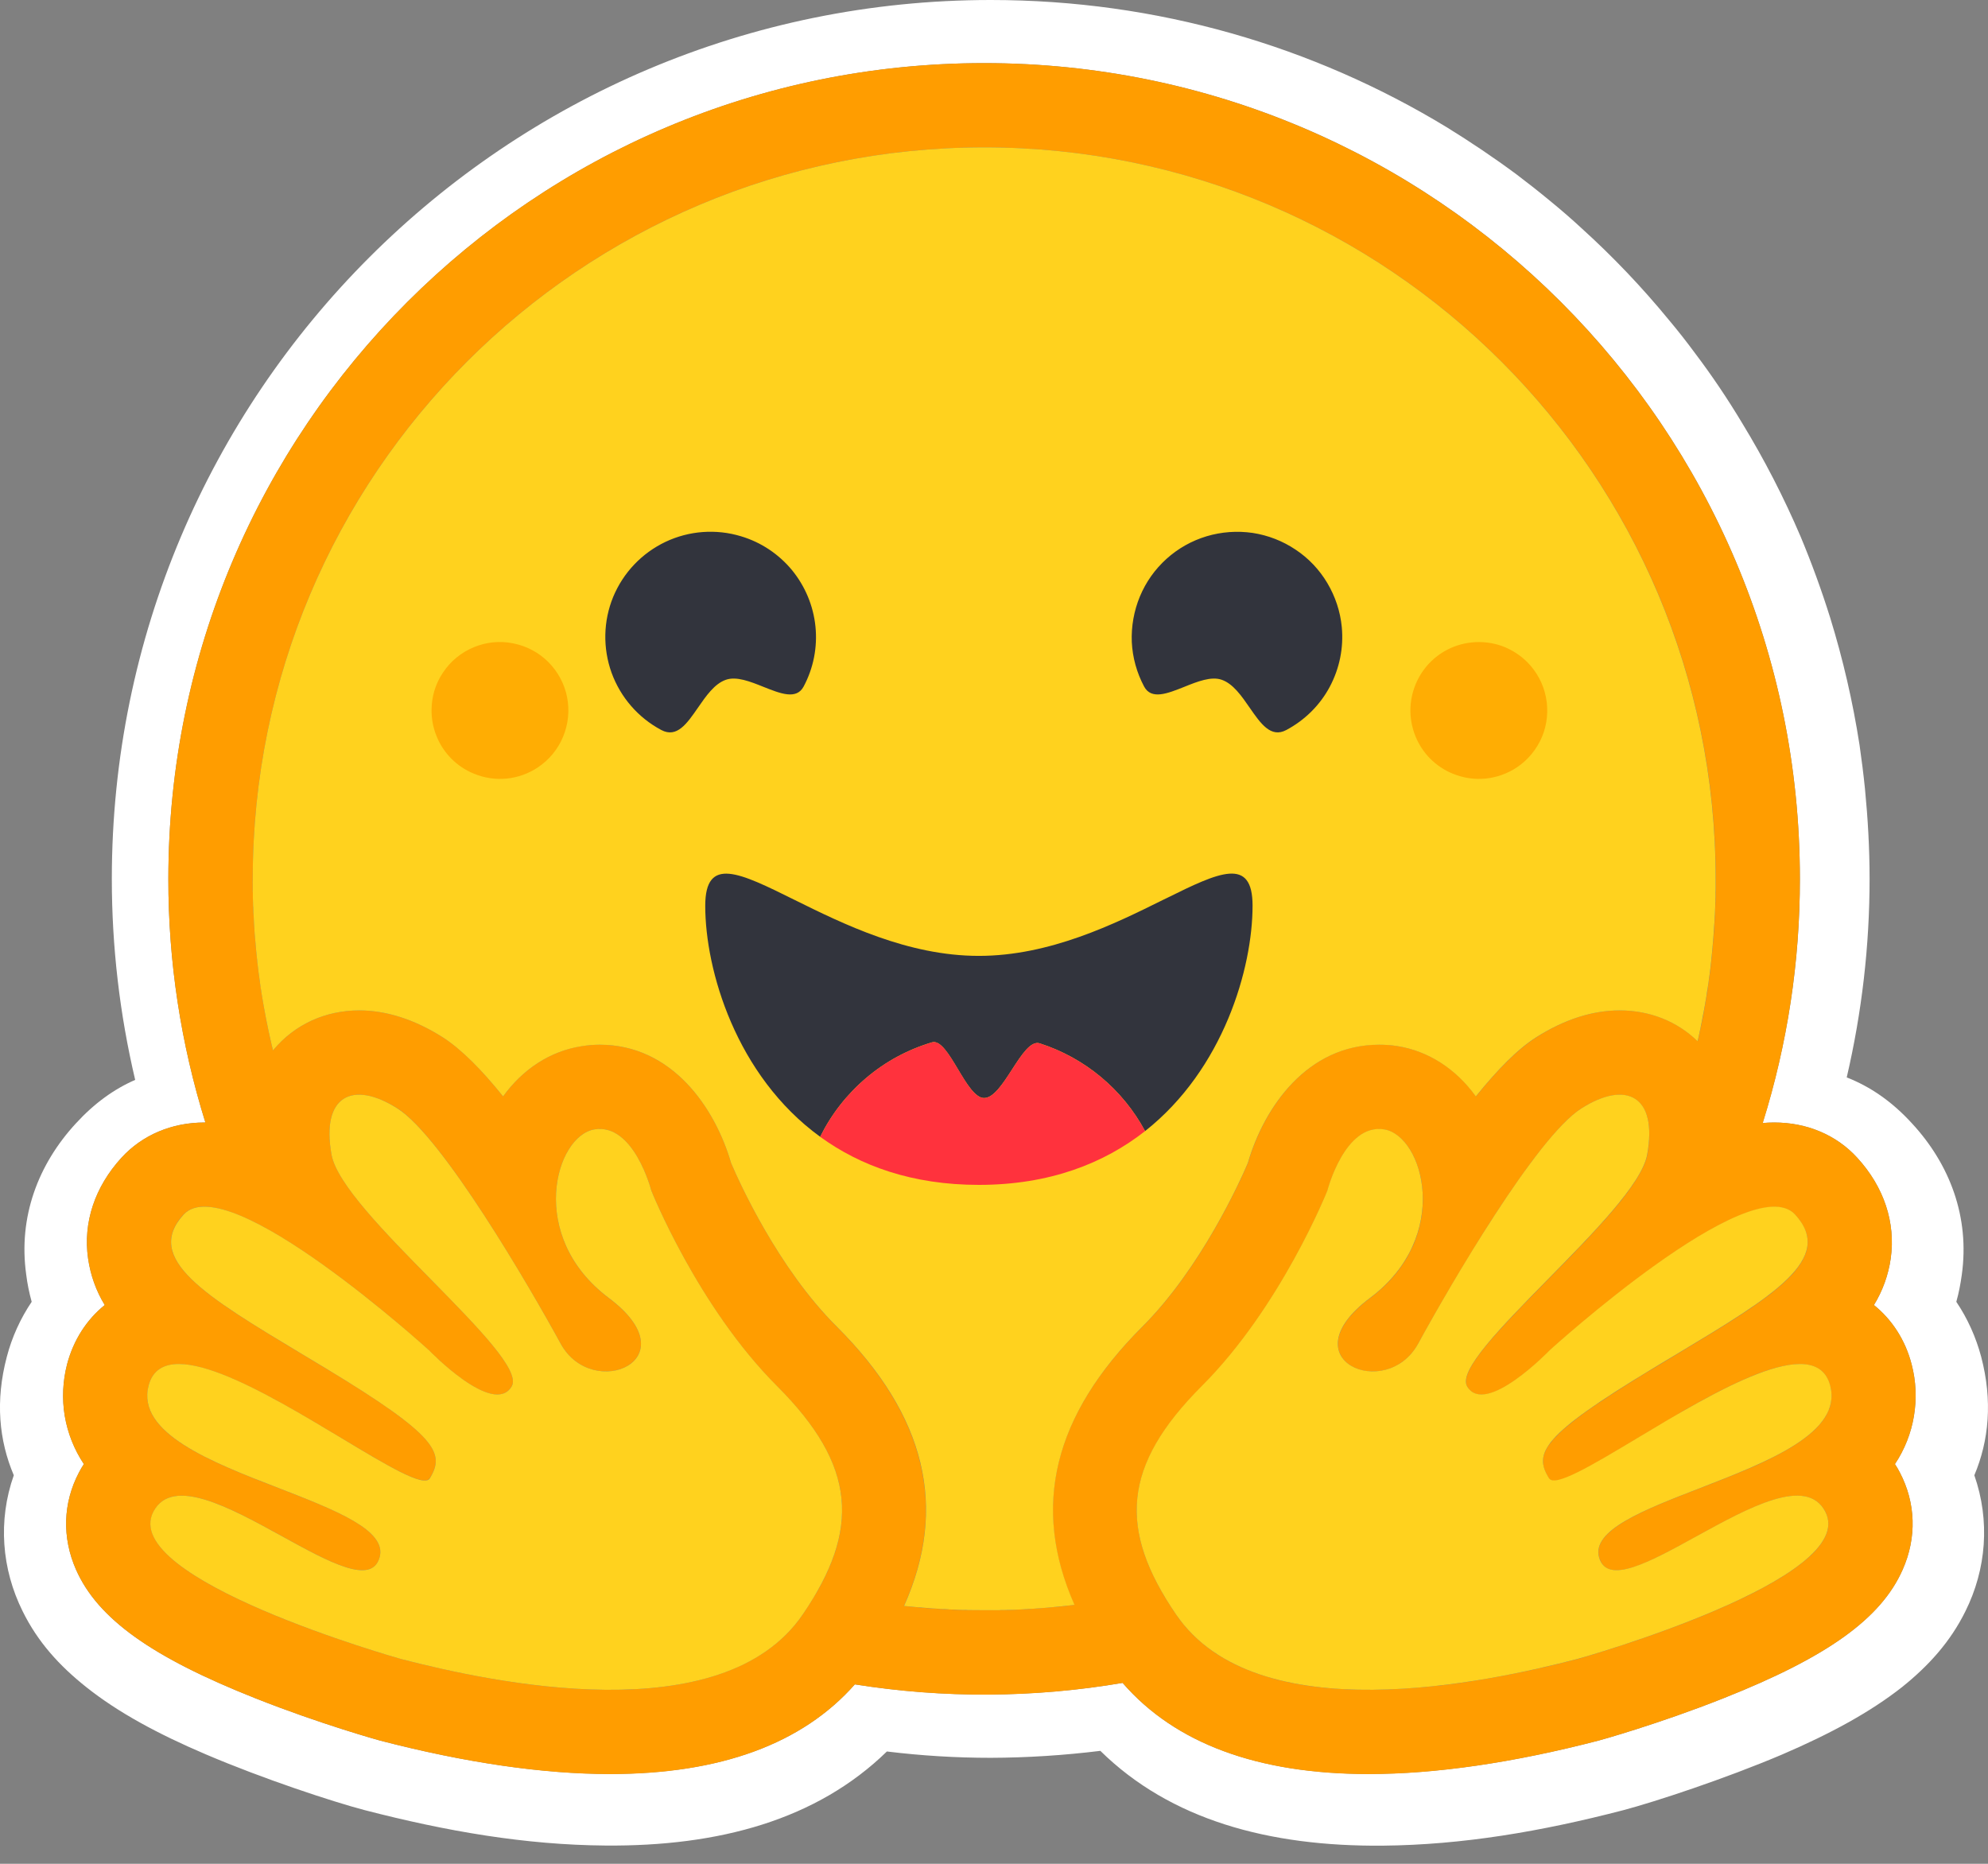
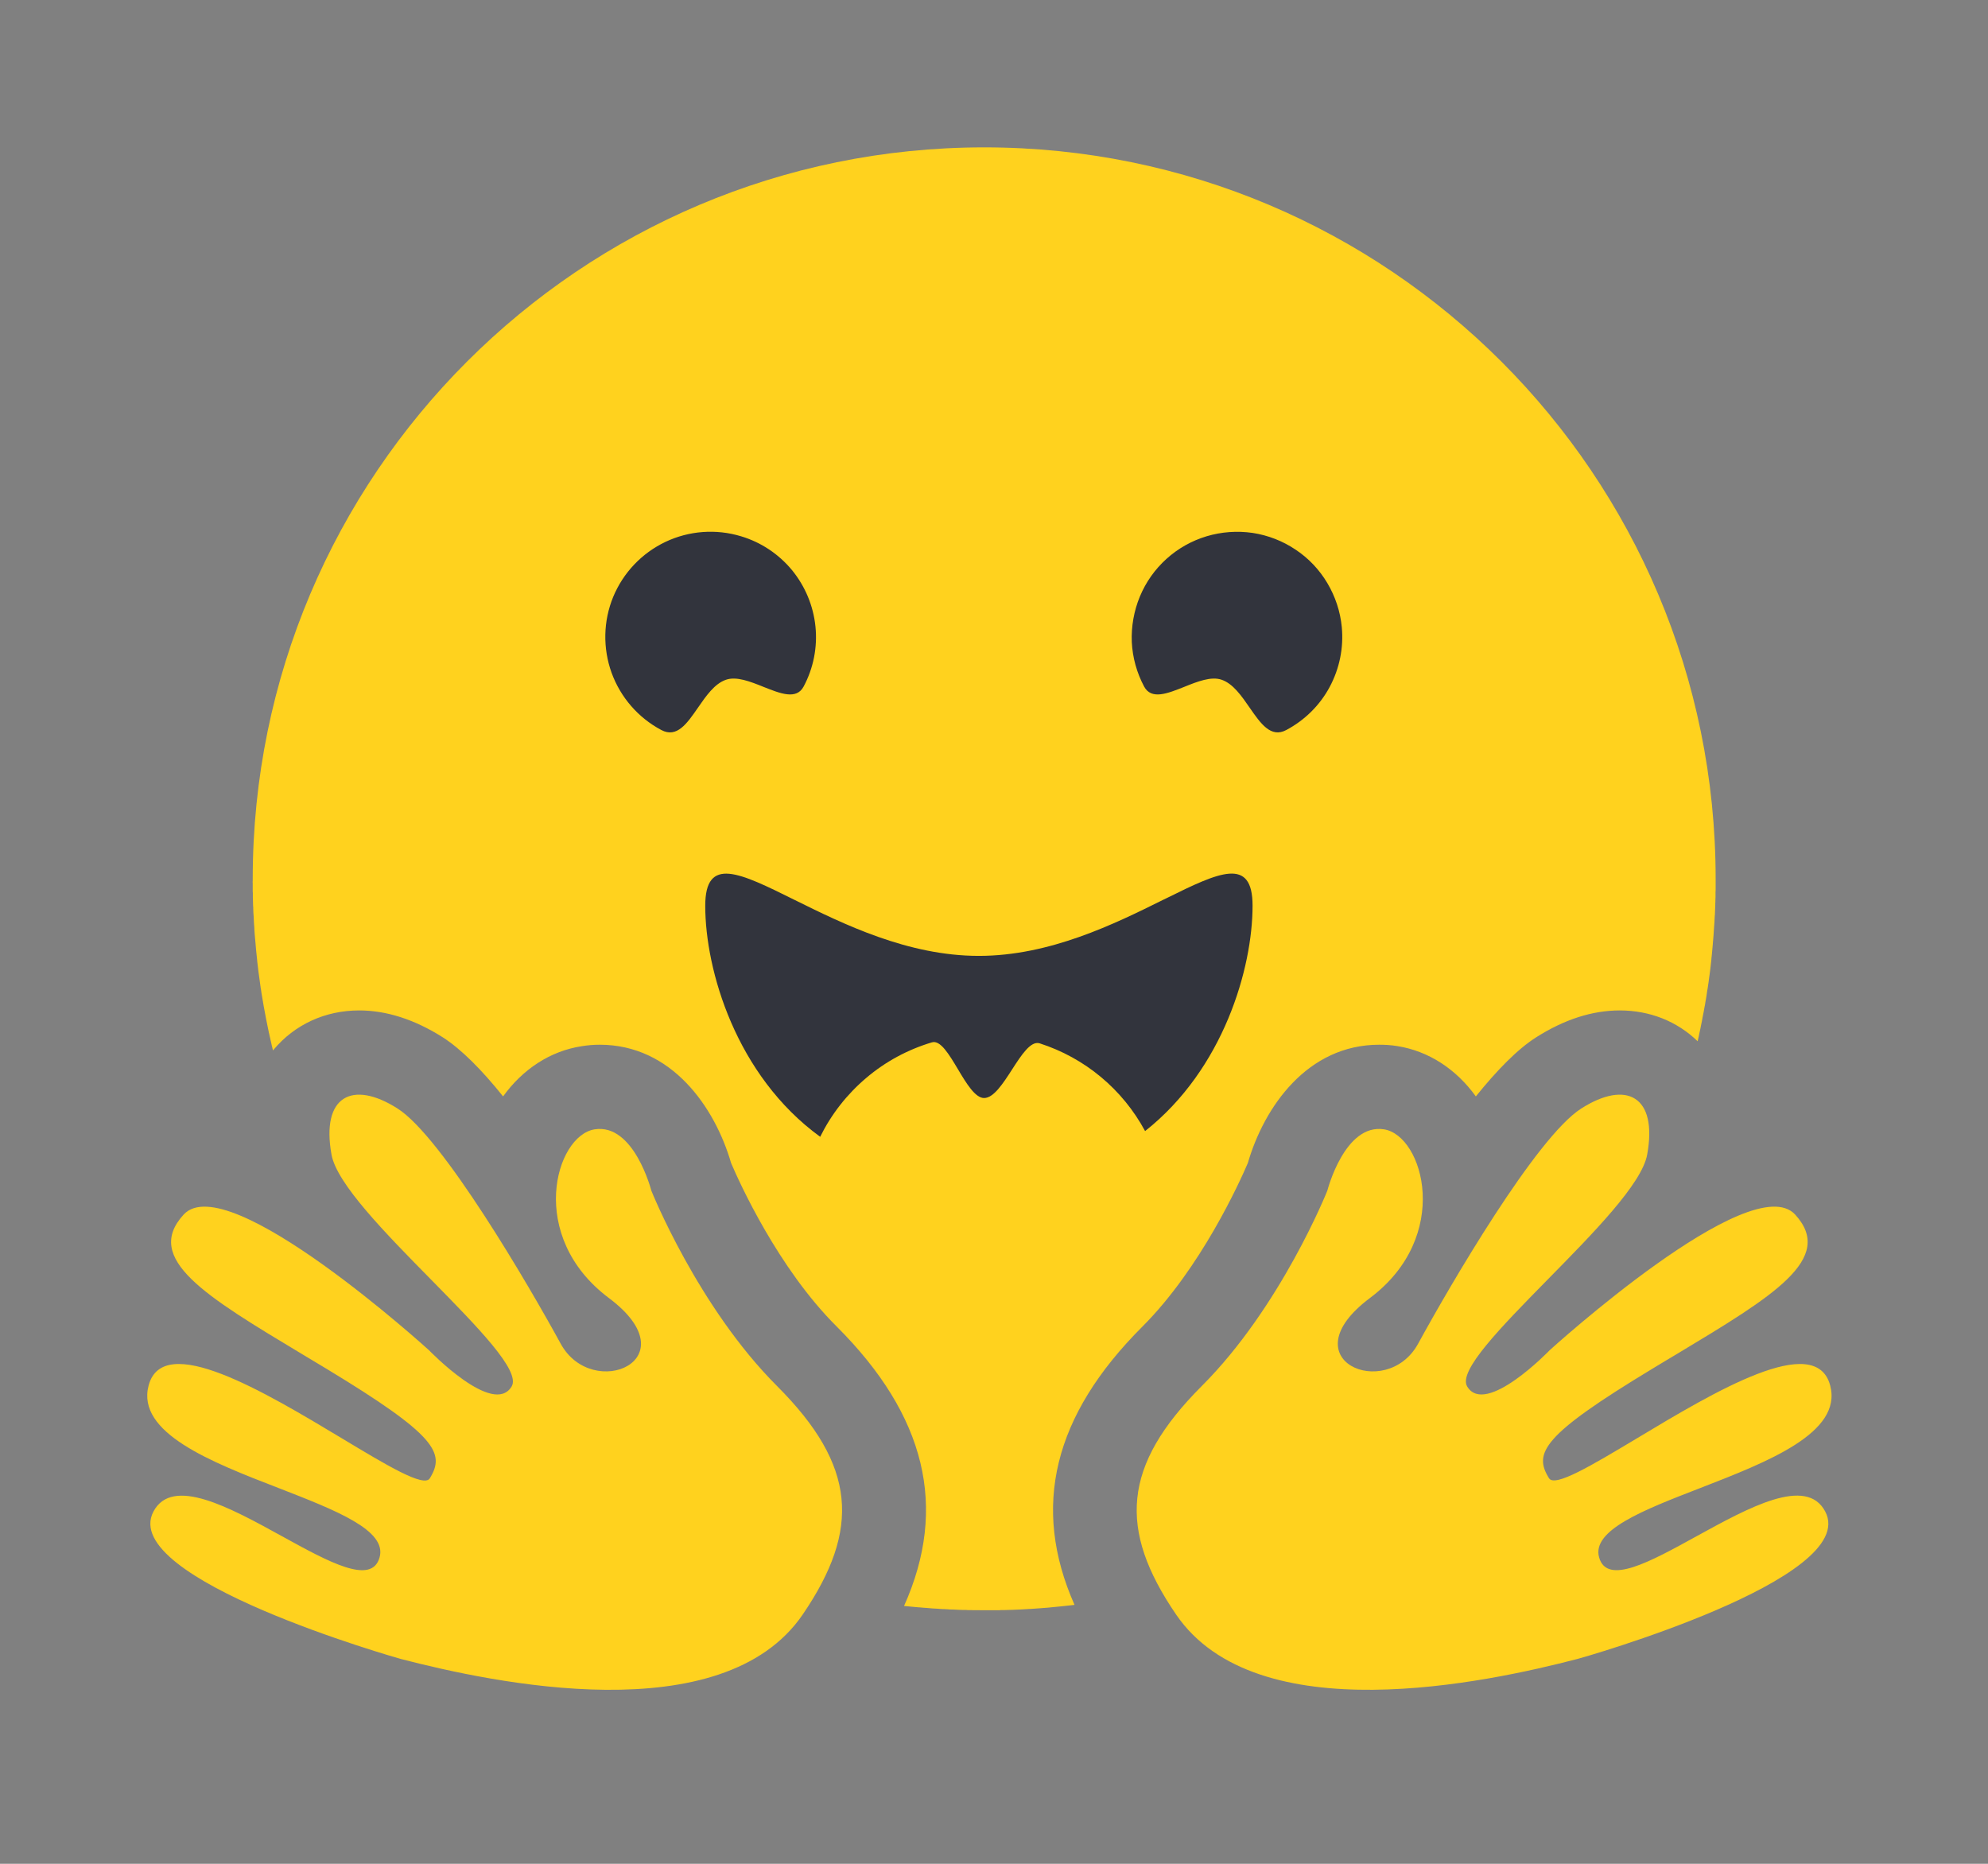
<svg xmlns="http://www.w3.org/2000/svg" width="16" height="15" viewBox="0 0 16 15" fill="none">
  <rect x="0" y="0" width="16" height="15" fill="#808080" stroke="none" />
-   <path d="M15.945 10.919C15.903 10.762 15.836 10.612 15.745 10.477C15.765 10.406 15.779 10.333 15.789 10.26C15.854 9.796 15.693 9.371 15.389 9.042C15.225 8.862 15.049 8.744 14.863 8.671C14.985 8.147 15.047 7.611 15.047 7.073C15.047 6.827 15.033 6.587 15.01 6.35C14.998 6.231 14.983 6.113 14.966 5.995C14.912 5.648 14.833 5.305 14.729 4.969C14.66 4.749 14.581 4.532 14.492 4.319C14.357 4.003 14.2 3.698 14.022 3.406C13.905 3.211 13.778 3.022 13.641 2.841C13.574 2.75 13.504 2.661 13.431 2.574C13.215 2.311 12.981 2.065 12.729 1.837C12.646 1.76 12.56 1.686 12.472 1.614C12.385 1.542 12.296 1.472 12.206 1.404C12.024 1.269 11.835 1.142 11.642 1.023C10.571 0.373 9.316 0 7.974 0C4.067 0 0.9 3.167 0.9 7.073C0.9 7.618 0.963 8.161 1.088 8.691C0.92 8.764 0.76 8.878 0.61 9.042C0.307 9.371 0.146 9.794 0.211 10.258C0.22 10.332 0.235 10.405 0.255 10.477C0.164 10.612 0.096 10.762 0.055 10.919C-0.039 11.274 -0.008 11.593 0.111 11.873C-0.018 12.239 0.014 12.629 0.182 12.967C0.304 13.215 0.478 13.406 0.693 13.577C0.949 13.781 1.269 13.954 1.656 14.119C2.117 14.316 2.679 14.501 2.935 14.568C3.596 14.739 4.229 14.848 4.872 14.853C5.786 14.861 6.574 14.646 7.138 14.096C7.415 14.13 7.694 14.147 7.974 14.147C8.269 14.146 8.563 14.127 8.856 14.091C9.419 14.645 10.21 14.862 11.128 14.854C11.77 14.848 12.404 14.74 13.063 14.569C13.32 14.501 13.883 14.316 14.344 14.12C14.73 13.954 15.05 13.781 15.308 13.578C15.521 13.407 15.696 13.215 15.818 12.968C15.987 12.629 16.018 12.239 15.89 11.873C16.008 11.594 16.038 11.273 15.945 10.919ZM15.29 11.849C15.419 12.096 15.428 12.374 15.313 12.633C15.139 13.026 14.708 13.336 13.87 13.668C13.349 13.875 12.872 14.007 12.867 14.008C12.178 14.187 11.555 14.277 11.015 14.277C10.122 14.277 9.457 14.031 9.035 13.544C8.322 13.665 7.594 13.669 6.88 13.556C6.457 14.035 5.796 14.277 4.91 14.277C4.371 14.277 3.747 14.187 3.058 14.008C3.054 14.007 2.577 13.875 2.056 13.668C1.218 13.336 0.786 13.026 0.612 12.633C0.498 12.374 0.506 12.096 0.636 11.849C0.648 11.826 0.661 11.804 0.675 11.783C0.597 11.666 0.545 11.534 0.521 11.395C0.498 11.257 0.505 11.115 0.54 10.979C0.592 10.783 0.698 10.62 0.843 10.503C0.773 10.389 0.728 10.261 0.709 10.129C0.667 9.84 0.763 9.552 0.978 9.317C1.146 9.134 1.383 9.034 1.646 9.034H1.653C1.455 8.399 1.354 7.738 1.355 7.073C1.355 3.447 4.294 0.508 7.921 0.508C11.547 0.508 14.486 3.447 14.486 7.073C14.487 7.74 14.386 8.402 14.186 9.039C14.218 9.035 14.249 9.034 14.28 9.034C14.542 9.034 14.78 9.134 14.947 9.317C15.163 9.552 15.258 9.84 15.217 10.129C15.198 10.261 15.152 10.389 15.082 10.503C15.227 10.62 15.334 10.783 15.385 10.979C15.421 11.115 15.427 11.257 15.404 11.396C15.381 11.534 15.329 11.666 15.251 11.783C15.265 11.804 15.278 11.826 15.29 11.849Z" fill="white" />
-   <path d="M15.251 11.783C15.329 11.666 15.381 11.534 15.404 11.396C15.427 11.257 15.421 11.115 15.385 10.979C15.334 10.783 15.227 10.62 15.082 10.503C15.152 10.389 15.198 10.261 15.217 10.129C15.258 9.84 15.163 9.552 14.947 9.317C14.78 9.134 14.542 9.034 14.28 9.034C14.249 9.034 14.218 9.035 14.187 9.039C14.386 8.402 14.486 7.74 14.486 7.073C14.486 3.448 11.546 0.508 7.92 0.508C4.295 0.508 1.355 3.447 1.355 7.073C1.354 7.738 1.455 8.399 1.653 9.034H1.646C1.383 9.034 1.146 9.134 0.978 9.317C0.763 9.552 0.667 9.84 0.709 10.129C0.728 10.261 0.773 10.389 0.843 10.503C0.698 10.62 0.592 10.783 0.54 10.979C0.505 11.115 0.498 11.257 0.521 11.395C0.544 11.534 0.597 11.666 0.675 11.783C0.661 11.804 0.648 11.827 0.636 11.85C0.506 12.096 0.498 12.374 0.612 12.633C0.786 13.026 1.218 13.336 2.056 13.668C2.577 13.875 3.054 14.007 3.058 14.008C3.747 14.187 4.371 14.278 4.91 14.278C5.796 14.278 6.457 14.035 6.88 13.556C7.594 13.67 8.322 13.666 9.035 13.544C9.457 14.031 10.122 14.278 11.015 14.278C11.555 14.278 12.178 14.187 12.867 14.008C12.872 14.007 13.349 13.875 13.87 13.668C14.708 13.336 15.14 13.026 15.313 12.633C15.428 12.374 15.419 12.096 15.29 11.85C15.278 11.826 15.265 11.804 15.251 11.783ZM6.578 12.807C6.541 12.87 6.502 12.932 6.461 12.993C6.352 13.152 6.208 13.275 6.042 13.365C5.723 13.539 5.32 13.6 4.91 13.6C4.263 13.6 3.6 13.448 3.228 13.352C3.21 13.347 0.949 12.709 1.236 12.165C1.284 12.074 1.363 12.037 1.463 12.037C1.866 12.037 2.599 12.637 2.915 12.637C2.985 12.637 3.035 12.607 3.055 12.534C3.19 12.052 1.013 11.85 1.196 11.152C1.228 11.028 1.316 10.978 1.439 10.978C1.972 10.978 3.168 11.915 3.418 11.915C3.437 11.915 3.451 11.909 3.458 11.897C3.459 11.896 3.461 11.894 3.462 11.892C3.579 11.698 3.512 11.557 2.708 11.065L2.63 11.018C1.745 10.482 1.124 10.16 1.477 9.775C1.518 9.731 1.576 9.711 1.646 9.711C1.729 9.711 1.829 9.739 1.94 9.786C2.407 9.983 3.055 10.52 3.325 10.755C3.368 10.792 3.41 10.829 3.452 10.867C3.452 10.867 3.795 11.223 4.002 11.223C4.05 11.223 4.09 11.204 4.118 11.158C4.265 10.91 2.753 9.765 2.668 9.292C2.61 8.972 2.709 8.81 2.89 8.81C2.977 8.81 3.082 8.847 3.199 8.92C3.56 9.15 4.258 10.348 4.513 10.815C4.598 10.971 4.745 11.037 4.876 11.037C5.138 11.037 5.342 10.777 4.9 10.447C4.237 9.95 4.469 9.139 4.786 9.089C4.8 9.087 4.813 9.086 4.827 9.086C5.115 9.086 5.242 9.582 5.242 9.582C5.242 9.582 5.614 10.517 6.254 11.156C6.835 11.737 6.916 12.213 6.578 12.807ZM8.646 12.916L8.613 12.92L8.557 12.927C8.527 12.93 8.497 12.933 8.467 12.935L8.438 12.938L8.411 12.94L8.373 12.943L8.332 12.946L8.29 12.949L8.281 12.95C8.27 12.95 8.259 12.951 8.248 12.952L8.234 12.952C8.221 12.953 8.208 12.954 8.195 12.954L8.15 12.956L8.109 12.958L8.082 12.958H8.068C8.059 12.958 8.051 12.959 8.042 12.959H8.029C8.02 12.959 8.012 12.959 8.003 12.959L7.969 12.96H7.92C7.882 12.96 7.844 12.959 7.806 12.959L7.775 12.958C7.766 12.958 7.758 12.957 7.749 12.957L7.716 12.956L7.676 12.955L7.639 12.953L7.63 12.953L7.595 12.951C7.586 12.95 7.576 12.95 7.566 12.949L7.544 12.948C7.516 12.946 7.487 12.944 7.459 12.942L7.43 12.94C7.417 12.939 7.405 12.938 7.393 12.936C7.378 12.935 7.363 12.934 7.349 12.932C7.325 12.93 7.3 12.928 7.276 12.925H7.275C7.63 12.133 7.45 11.393 6.733 10.676C6.262 10.207 5.949 9.513 5.884 9.36C5.753 8.909 5.405 8.408 4.827 8.408C4.778 8.408 4.73 8.412 4.681 8.419C4.428 8.459 4.207 8.605 4.049 8.824C3.879 8.612 3.713 8.443 3.563 8.348C3.337 8.205 3.111 8.132 2.891 8.132C2.617 8.132 2.372 8.245 2.201 8.449L2.197 8.454C2.193 8.441 2.19 8.427 2.187 8.414L2.187 8.412C2.154 8.273 2.127 8.133 2.105 7.992C2.105 7.991 2.105 7.99 2.104 7.989C2.103 7.978 2.101 7.968 2.1 7.957C2.095 7.925 2.09 7.894 2.086 7.862C2.084 7.848 2.082 7.833 2.08 7.819L2.075 7.776C2.073 7.761 2.072 7.748 2.07 7.735L2.07 7.731C2.064 7.675 2.058 7.619 2.054 7.563L2.052 7.542L2.049 7.505C2.048 7.495 2.048 7.485 2.047 7.475C2.047 7.473 2.047 7.47 2.047 7.468C2.045 7.44 2.043 7.412 2.042 7.383C2.041 7.369 2.04 7.354 2.039 7.339L2.038 7.301L2.038 7.289L2.036 7.254L2.036 7.223C2.036 7.211 2.035 7.199 2.035 7.187C2.034 7.175 2.034 7.162 2.034 7.149C2.034 7.137 2.034 7.124 2.034 7.111C2.033 7.099 2.034 7.086 2.034 7.073C2.034 3.822 4.67 1.186 7.921 1.186C11.173 1.186 13.809 3.822 13.809 7.073V7.149C13.809 7.162 13.809 7.175 13.808 7.187C13.808 7.198 13.808 7.208 13.808 7.219C13.808 7.228 13.807 7.238 13.807 7.247C13.807 7.258 13.806 7.27 13.806 7.282V7.283L13.804 7.324C13.804 7.336 13.803 7.349 13.803 7.361L13.802 7.369L13.8 7.408C13.796 7.49 13.789 7.573 13.781 7.655V7.656C13.78 7.67 13.779 7.683 13.777 7.697L13.774 7.729L13.767 7.791L13.763 7.823L13.758 7.86C13.756 7.873 13.754 7.887 13.752 7.9C13.75 7.916 13.748 7.931 13.746 7.946L13.741 7.981L13.734 8.022C13.732 8.035 13.73 8.049 13.727 8.062C13.725 8.075 13.723 8.089 13.72 8.102C13.716 8.129 13.711 8.155 13.706 8.182C13.698 8.222 13.69 8.262 13.681 8.302L13.673 8.341C13.67 8.354 13.667 8.367 13.664 8.38C13.498 8.219 13.279 8.132 13.037 8.132C12.817 8.132 12.591 8.204 12.366 8.348C12.216 8.443 12.05 8.612 11.879 8.824C11.721 8.604 11.5 8.459 11.247 8.419C11.199 8.411 11.15 8.407 11.101 8.407C10.523 8.407 10.175 8.909 10.044 9.36C9.979 9.512 9.666 10.206 9.195 10.677C8.478 11.391 8.297 12.127 8.646 12.916ZM14.725 11.331L14.722 11.338C14.716 11.353 14.709 11.368 14.702 11.383C14.696 11.394 14.69 11.405 14.683 11.415C14.67 11.434 14.656 11.453 14.64 11.47C14.637 11.474 14.633 11.478 14.629 11.482C14.623 11.488 14.618 11.494 14.612 11.5C14.508 11.604 14.348 11.694 14.168 11.778C14.147 11.787 14.127 11.796 14.106 11.806L14.085 11.815C14.071 11.821 14.057 11.827 14.043 11.833C14.029 11.839 14.014 11.845 14 11.851L13.956 11.869C13.855 11.911 13.751 11.95 13.65 11.99L13.606 12.007L13.564 12.023C13.535 12.034 13.507 12.046 13.479 12.057L13.438 12.073L13.398 12.09L13.378 12.098C13.364 12.104 13.351 12.109 13.338 12.115C13.04 12.243 12.826 12.373 12.871 12.534C12.872 12.539 12.874 12.543 12.875 12.547C12.879 12.559 12.885 12.571 12.892 12.581C12.896 12.588 12.9 12.594 12.905 12.599C12.959 12.654 13.055 12.645 13.177 12.602C13.194 12.595 13.211 12.589 13.227 12.582L13.238 12.578C13.266 12.566 13.295 12.553 13.325 12.538C13.333 12.535 13.34 12.531 13.348 12.527C13.497 12.455 13.665 12.357 13.832 12.268C13.899 12.232 13.967 12.197 14.036 12.165C14.194 12.09 14.343 12.037 14.463 12.037C14.519 12.037 14.568 12.049 14.61 12.075L14.617 12.08C14.643 12.098 14.664 12.122 14.681 12.149C14.684 12.154 14.687 12.159 14.69 12.165C14.749 12.277 14.7 12.394 14.584 12.508C14.473 12.617 14.3 12.724 14.103 12.824C14.088 12.831 14.074 12.838 14.059 12.846C13.474 13.133 12.708 13.349 12.697 13.352C12.493 13.405 12.201 13.474 11.872 13.526L11.824 13.534L11.816 13.535C11.779 13.541 11.742 13.546 11.705 13.551C11.667 13.556 11.63 13.56 11.591 13.565L11.584 13.565C11.446 13.581 11.307 13.592 11.168 13.597H11.166C11.116 13.599 11.066 13.6 11.015 13.6H10.957C10.88 13.599 10.804 13.595 10.727 13.589C10.725 13.589 10.723 13.589 10.722 13.589C10.694 13.587 10.667 13.584 10.64 13.581C10.611 13.578 10.583 13.575 10.555 13.571C10.536 13.568 10.518 13.566 10.499 13.563C10.48 13.559 10.462 13.556 10.443 13.553L10.417 13.548L10.415 13.548C10.388 13.543 10.362 13.537 10.335 13.531C10.319 13.527 10.304 13.524 10.289 13.52L10.279 13.518C10.272 13.516 10.264 13.514 10.257 13.512L10.253 13.511L10.229 13.504C10.22 13.501 10.211 13.498 10.203 13.496L10.2 13.495L10.177 13.488C10.168 13.486 10.16 13.483 10.152 13.48L10.131 13.473L10.115 13.468C10.101 13.462 10.086 13.457 10.071 13.451L10.058 13.446L10.046 13.441C10.024 13.433 10.002 13.423 9.981 13.414L9.966 13.407L9.964 13.406C9.959 13.403 9.954 13.401 9.948 13.399C9.938 13.394 9.928 13.389 9.919 13.384L9.916 13.382L9.901 13.375C9.876 13.362 9.851 13.347 9.827 13.332L9.813 13.324C9.807 13.32 9.8 13.316 9.793 13.312L9.776 13.3L9.757 13.287L9.746 13.279C9.734 13.271 9.723 13.262 9.711 13.253L9.693 13.239C9.686 13.233 9.679 13.227 9.672 13.221C9.666 13.216 9.66 13.211 9.654 13.206L9.654 13.206C9.647 13.2 9.641 13.195 9.635 13.189C9.629 13.184 9.623 13.178 9.617 13.172L9.616 13.172C9.61 13.166 9.604 13.16 9.598 13.154C9.592 13.148 9.586 13.142 9.58 13.135C9.574 13.129 9.568 13.123 9.563 13.117C9.557 13.11 9.552 13.104 9.546 13.098L9.544 13.096C9.539 13.09 9.534 13.084 9.529 13.077C9.518 13.064 9.507 13.05 9.496 13.037C9.486 13.023 9.476 13.008 9.466 12.994L9.456 12.979C9.443 12.961 9.431 12.942 9.419 12.923C9.41 12.909 9.401 12.895 9.393 12.881C9.387 12.873 9.382 12.864 9.377 12.855L9.374 12.851C9.369 12.843 9.364 12.835 9.359 12.826C9.357 12.821 9.354 12.817 9.352 12.812C9.349 12.807 9.346 12.802 9.343 12.797L9.339 12.79L9.336 12.785C9.331 12.775 9.326 12.766 9.321 12.757C9.319 12.752 9.316 12.748 9.314 12.744L9.307 12.731L9.3 12.717C9.283 12.682 9.266 12.647 9.25 12.611L9.245 12.598C9.241 12.589 9.238 12.581 9.234 12.572C9.233 12.568 9.231 12.564 9.23 12.559C9.221 12.538 9.213 12.516 9.206 12.494C9.204 12.486 9.201 12.479 9.199 12.471C9.193 12.453 9.188 12.436 9.184 12.418C9.178 12.397 9.173 12.376 9.169 12.354C9.168 12.35 9.168 12.346 9.167 12.342C9.163 12.321 9.16 12.3 9.157 12.279C9.156 12.275 9.156 12.271 9.155 12.267L9.154 12.254C9.152 12.238 9.151 12.221 9.15 12.205C9.15 12.2 9.15 12.196 9.15 12.192C9.149 12.184 9.149 12.176 9.149 12.168C9.145 11.836 9.313 11.516 9.672 11.158C10.312 10.518 10.684 9.583 10.684 9.583C10.684 9.583 10.694 9.544 10.715 9.487C10.718 9.48 10.721 9.471 10.724 9.463C10.736 9.431 10.75 9.4 10.765 9.37L10.768 9.364C10.781 9.338 10.795 9.313 10.81 9.289C10.814 9.283 10.817 9.277 10.821 9.272C10.833 9.255 10.845 9.238 10.857 9.223C10.864 9.214 10.872 9.205 10.88 9.197C10.883 9.194 10.886 9.191 10.889 9.187C10.926 9.149 10.968 9.118 11.016 9.101L11.022 9.099C11.026 9.098 11.03 9.097 11.034 9.096C11.039 9.094 11.044 9.093 11.049 9.092L11.051 9.092C11.061 9.09 11.071 9.088 11.082 9.088H11.082C11.088 9.088 11.093 9.087 11.099 9.087C11.106 9.087 11.112 9.087 11.119 9.088C11.126 9.088 11.133 9.089 11.14 9.09C11.197 9.099 11.252 9.134 11.3 9.187C11.317 9.207 11.334 9.229 11.348 9.252C11.357 9.267 11.366 9.282 11.374 9.299C11.377 9.306 11.381 9.312 11.384 9.319C11.392 9.337 11.399 9.355 11.405 9.373C11.421 9.416 11.432 9.46 11.44 9.504C11.446 9.544 11.45 9.583 11.451 9.623C11.452 9.644 11.452 9.666 11.451 9.687C11.447 9.788 11.426 9.888 11.39 9.982C11.387 9.99 11.383 9.999 11.38 10.008C11.373 10.025 11.365 10.043 11.356 10.059C11.35 10.072 11.343 10.085 11.336 10.098C11.332 10.107 11.327 10.115 11.322 10.124C11.309 10.145 11.296 10.166 11.281 10.187L11.272 10.2C11.238 10.248 11.2 10.293 11.158 10.334C11.117 10.375 11.073 10.413 11.026 10.448C10.979 10.483 10.935 10.521 10.895 10.563C10.778 10.685 10.751 10.794 10.777 10.876C10.781 10.888 10.787 10.901 10.794 10.913C10.801 10.926 10.811 10.939 10.821 10.95L10.825 10.954L10.83 10.959C10.834 10.963 10.838 10.966 10.843 10.97L10.848 10.974C10.859 10.983 10.871 10.991 10.883 10.997C10.887 10.999 10.89 11.001 10.894 11.003C10.908 11.01 10.922 11.015 10.936 11.02C10.94 11.021 10.944 11.023 10.948 11.024L10.953 11.025L10.96 11.027L10.966 11.028L10.973 11.03L10.979 11.031L10.985 11.032C10.99 11.033 10.994 11.034 10.999 11.034L11.004 11.035L11.012 11.036L11.017 11.036L11.025 11.037H11.03L11.038 11.037H11.065L11.073 11.037L11.082 11.036L11.092 11.035L11.102 11.034C11.105 11.034 11.107 11.034 11.109 11.033C11.14 11.028 11.171 11.02 11.2 11.008L11.212 11.003C11.219 11 11.226 10.997 11.233 10.994C11.246 10.987 11.26 10.979 11.272 10.97C11.29 10.959 11.307 10.946 11.323 10.931C11.326 10.928 11.33 10.925 11.334 10.921C11.335 10.919 11.337 10.918 11.339 10.916C11.342 10.912 11.346 10.909 11.349 10.905C11.374 10.878 11.396 10.848 11.413 10.815C11.565 10.539 11.725 10.267 11.891 9.999L11.914 9.962L11.937 9.925C11.948 9.907 11.96 9.889 11.972 9.87L11.983 9.852C12.022 9.792 12.061 9.731 12.101 9.672L12.125 9.636C12.173 9.566 12.22 9.497 12.267 9.432L12.29 9.4C12.341 9.329 12.395 9.26 12.45 9.193L12.472 9.167C12.476 9.163 12.479 9.158 12.483 9.154C12.49 9.145 12.497 9.137 12.504 9.129C12.508 9.125 12.511 9.121 12.515 9.117L12.536 9.093L12.546 9.082C12.557 9.071 12.567 9.06 12.577 9.05C12.584 9.043 12.591 9.036 12.597 9.029C12.637 8.989 12.68 8.953 12.727 8.921L12.738 8.915C12.748 8.908 12.759 8.901 12.77 8.895C12.954 8.791 13.106 8.783 13.193 8.871C13.246 8.924 13.276 9.012 13.274 9.134C13.274 9.139 13.274 9.145 13.274 9.15V9.156C13.274 9.162 13.273 9.167 13.273 9.173C13.273 9.18 13.272 9.187 13.271 9.194C13.271 9.201 13.27 9.206 13.269 9.212C13.269 9.214 13.269 9.216 13.269 9.218C13.268 9.223 13.268 9.229 13.267 9.234C13.267 9.236 13.267 9.237 13.266 9.239C13.265 9.247 13.264 9.254 13.263 9.261C13.262 9.268 13.261 9.275 13.26 9.281L13.258 9.293C13.256 9.304 13.253 9.315 13.25 9.326C13.244 9.346 13.237 9.365 13.228 9.385C13.216 9.411 13.203 9.436 13.188 9.461C13.18 9.475 13.172 9.489 13.163 9.502C13.154 9.516 13.145 9.53 13.135 9.544C13.111 9.579 13.085 9.614 13.059 9.647L13.047 9.663C13.003 9.717 12.959 9.769 12.913 9.821L12.898 9.837C12.879 9.859 12.859 9.881 12.838 9.903L12.823 9.92C12.813 9.931 12.802 9.942 12.792 9.953C12.782 9.964 12.771 9.975 12.761 9.987L12.729 10.02L12.696 10.054L12.664 10.088C12.642 10.111 12.62 10.133 12.598 10.156C12.283 10.479 11.951 10.801 11.838 11.002C11.831 11.015 11.824 11.029 11.818 11.042C11.802 11.079 11.795 11.11 11.8 11.135C11.801 11.144 11.804 11.152 11.809 11.159C11.815 11.17 11.822 11.18 11.831 11.189C11.835 11.193 11.84 11.197 11.844 11.2C11.868 11.217 11.896 11.225 11.924 11.224H11.933L11.942 11.224L11.951 11.223L11.959 11.222C11.96 11.221 11.961 11.221 11.962 11.221L11.969 11.22L11.97 11.219L11.978 11.217L11.981 11.217C11.983 11.216 11.986 11.215 11.989 11.215C11.992 11.214 11.995 11.213 11.998 11.212C12.012 11.208 12.025 11.203 12.039 11.197C12.046 11.194 12.052 11.191 12.059 11.188C12.062 11.187 12.066 11.185 12.069 11.183L12.08 11.178C12.104 11.165 12.129 11.151 12.152 11.136L12.163 11.129C12.166 11.127 12.17 11.125 12.173 11.122L12.183 11.115L12.189 11.111L12.204 11.101C12.218 11.091 12.231 11.082 12.244 11.072L12.245 11.07L12.266 11.054C12.294 11.032 12.321 11.009 12.346 10.988L12.362 10.973L12.364 10.972L12.372 10.965C12.392 10.947 12.41 10.93 12.425 10.916L12.431 10.91C12.437 10.905 12.441 10.9 12.446 10.896L12.455 10.887L12.458 10.884L12.459 10.884L12.468 10.874L12.473 10.868L12.474 10.868L12.477 10.866L12.48 10.862L12.481 10.861L12.484 10.859L12.5 10.845L12.509 10.837C12.514 10.833 12.518 10.829 12.523 10.824L12.533 10.815C12.535 10.813 12.537 10.812 12.539 10.81L12.55 10.8L12.566 10.786L12.575 10.778C12.609 10.749 12.65 10.713 12.697 10.674L12.717 10.657L12.749 10.63L12.781 10.603C12.824 10.568 12.87 10.53 12.919 10.491L12.951 10.465C12.978 10.443 13.006 10.421 13.034 10.399C13.045 10.39 13.057 10.381 13.069 10.372C13.098 10.35 13.127 10.328 13.156 10.306C13.223 10.255 13.291 10.205 13.361 10.156L13.391 10.135C13.412 10.121 13.433 10.106 13.453 10.092L13.472 10.079C13.509 10.054 13.547 10.03 13.585 10.005L13.604 9.994L13.623 9.982C13.642 9.97 13.66 9.959 13.679 9.948L13.697 9.937L13.735 9.915L13.771 9.894L13.778 9.89L13.807 9.874C13.819 9.868 13.831 9.861 13.843 9.855L13.861 9.846L13.878 9.837C13.884 9.835 13.89 9.832 13.896 9.829C13.935 9.809 13.975 9.792 14.015 9.776C14.026 9.771 14.037 9.767 14.048 9.763L14.08 9.752C14.089 9.749 14.099 9.746 14.108 9.743L14.111 9.742C14.116 9.74 14.12 9.739 14.125 9.738L14.127 9.737C14.137 9.735 14.146 9.732 14.156 9.73H14.157C14.184 9.723 14.212 9.718 14.241 9.716C14.254 9.714 14.267 9.713 14.28 9.714H14.286C14.295 9.714 14.303 9.714 14.312 9.715C14.315 9.715 14.319 9.716 14.323 9.716H14.324C14.328 9.717 14.332 9.717 14.335 9.718C14.339 9.719 14.343 9.719 14.347 9.72H14.348C14.351 9.721 14.355 9.722 14.358 9.723C14.378 9.729 14.397 9.737 14.414 9.748C14.423 9.754 14.431 9.76 14.438 9.767L14.44 9.769C14.441 9.77 14.443 9.772 14.444 9.773L14.448 9.777C14.479 9.81 14.505 9.847 14.524 9.888L14.527 9.895C14.534 9.911 14.539 9.927 14.543 9.943C14.554 9.993 14.549 10.046 14.53 10.093C14.523 10.113 14.514 10.131 14.504 10.149C14.48 10.19 14.451 10.227 14.419 10.262L14.412 10.269C14.401 10.28 14.391 10.291 14.379 10.302C14.374 10.307 14.369 10.312 14.364 10.316L14.348 10.331L14.34 10.338C14.32 10.356 14.299 10.374 14.278 10.39C14.266 10.401 14.253 10.411 14.24 10.421C14.194 10.455 14.148 10.489 14.101 10.521C14.072 10.541 14.044 10.56 14.015 10.579C13.943 10.626 13.871 10.671 13.798 10.716C13.645 10.81 13.476 10.911 13.295 11.02L13.248 11.048C13.197 11.079 13.149 11.109 13.103 11.138L13.081 11.152L13.037 11.18C13.008 11.198 12.98 11.217 12.951 11.235L12.928 11.251C12.917 11.258 12.906 11.265 12.894 11.273L12.883 11.28L12.85 11.302L12.832 11.315L12.811 11.329L12.792 11.342C12.759 11.365 12.729 11.387 12.702 11.408L12.691 11.416C12.675 11.428 12.659 11.441 12.643 11.454C12.619 11.473 12.597 11.492 12.577 11.509L12.568 11.518C12.562 11.523 12.557 11.528 12.552 11.533C12.548 11.537 12.544 11.54 12.541 11.543L12.536 11.549C12.525 11.56 12.514 11.571 12.503 11.583L12.498 11.589C12.487 11.602 12.477 11.615 12.468 11.627L12.464 11.632C12.457 11.642 12.451 11.653 12.445 11.663C12.444 11.666 12.443 11.668 12.441 11.671L12.438 11.679L12.435 11.685L12.433 11.689L12.432 11.692L12.43 11.697C12.425 11.71 12.422 11.724 12.42 11.738L12.42 11.742L12.419 11.747V11.771C12.419 11.773 12.419 11.775 12.42 11.778L12.42 11.781C12.42 11.783 12.421 11.785 12.421 11.787C12.421 11.789 12.422 11.793 12.422 11.796V11.796C12.423 11.799 12.423 11.802 12.424 11.804C12.425 11.807 12.425 11.81 12.426 11.813C12.428 11.819 12.43 11.824 12.432 11.829C12.433 11.833 12.434 11.836 12.435 11.839C12.435 11.84 12.436 11.84 12.436 11.841L12.439 11.847L12.443 11.856C12.447 11.865 12.452 11.874 12.457 11.882L12.462 11.891L12.467 11.9C12.468 11.901 12.469 11.903 12.47 11.904L12.472 11.906L12.474 11.908L12.476 11.909C12.479 11.911 12.482 11.913 12.485 11.914C12.487 11.915 12.489 11.915 12.491 11.915C12.536 11.926 12.628 11.889 12.75 11.824C12.757 11.82 12.765 11.816 12.772 11.812L12.809 11.792L12.828 11.782C12.841 11.775 12.854 11.767 12.867 11.759L12.892 11.745C13.054 11.652 13.247 11.533 13.447 11.416C13.466 11.405 13.484 11.394 13.503 11.383L13.541 11.359C13.585 11.334 13.629 11.309 13.673 11.285C13.729 11.254 13.785 11.224 13.841 11.195L13.878 11.177C13.903 11.165 13.927 11.153 13.951 11.141C13.998 11.119 14.045 11.098 14.092 11.078L14.118 11.068L14.121 11.066C14.259 11.012 14.384 10.978 14.485 10.978C14.507 10.978 14.529 10.98 14.551 10.983H14.551C14.558 10.985 14.565 10.986 14.571 10.988H14.572C14.589 10.992 14.605 10.998 14.62 11.006C14.641 11.017 14.661 11.031 14.677 11.049C14.684 11.057 14.691 11.066 14.697 11.076C14.708 11.092 14.716 11.111 14.722 11.129C14.725 11.137 14.727 11.144 14.729 11.152C14.746 11.21 14.744 11.273 14.725 11.331Z" fill="#FF9D00" />
  <path fill-rule="evenodd" clip-rule="evenodd" d="M13.808 7.111V7.073C13.808 3.822 11.173 1.186 7.921 1.186C4.67 1.186 2.034 3.822 2.034 7.073V7.086C2.033 7.095 2.033 7.103 2.034 7.111C2.034 7.124 2.034 7.137 2.034 7.149L2.034 7.177L2.035 7.187C2.035 7.192 2.035 7.197 2.035 7.201C2.035 7.209 2.035 7.216 2.035 7.224L2.036 7.254L2.037 7.289L2.038 7.301L2.039 7.338V7.34C2.04 7.354 2.041 7.368 2.042 7.382L2.042 7.384C2.042 7.398 2.043 7.413 2.044 7.428C2.045 7.441 2.046 7.455 2.047 7.468L2.047 7.47C2.047 7.482 2.048 7.494 2.049 7.505L2.049 7.508L2.052 7.542L2.052 7.544C2.053 7.551 2.053 7.557 2.054 7.563C2.058 7.619 2.064 7.675 2.07 7.731L2.07 7.735L2.075 7.776L2.08 7.819L2.084 7.848L2.086 7.862C2.09 7.894 2.095 7.925 2.099 7.957L2.1 7.959L2.104 7.989C2.127 8.131 2.154 8.272 2.187 8.412L2.187 8.414L2.19 8.424L2.197 8.454L2.201 8.449C2.372 8.245 2.617 8.132 2.891 8.132C3.111 8.132 3.337 8.205 3.563 8.348C3.713 8.444 3.879 8.612 4.049 8.824C4.207 8.605 4.428 8.459 4.681 8.42C4.73 8.412 4.778 8.408 4.827 8.408C5.405 8.408 5.753 8.909 5.884 9.36C5.949 9.513 6.262 10.207 6.734 10.676C7.452 11.393 7.631 12.132 7.276 12.925H7.277C7.302 12.927 7.326 12.93 7.35 12.932C7.365 12.933 7.379 12.935 7.394 12.936L7.399 12.936L7.431 12.939L7.461 12.941C7.489 12.944 7.517 12.946 7.545 12.947L7.568 12.949L7.586 12.95L7.597 12.95L7.631 12.952L7.641 12.953L7.677 12.954L7.718 12.956L7.75 12.957L7.756 12.957C7.763 12.957 7.77 12.957 7.777 12.957L7.784 12.958C7.83 12.959 7.876 12.959 7.921 12.959H7.97L8.005 12.959C8.013 12.959 8.022 12.959 8.03 12.959H8.044L8.056 12.958C8.06 12.958 8.065 12.958 8.069 12.958H8.083L8.111 12.957L8.152 12.956L8.197 12.954C8.21 12.953 8.223 12.953 8.236 12.952L8.25 12.951L8.27 12.95L8.282 12.949L8.292 12.949L8.333 12.946L8.375 12.943L8.413 12.94L8.439 12.938L8.468 12.935C8.517 12.931 8.566 12.925 8.615 12.92L8.648 12.916C8.298 12.127 8.479 11.391 9.194 10.677C9.665 10.206 9.978 9.512 10.043 9.36C10.174 8.909 10.522 8.408 11.1 8.408C11.149 8.408 11.198 8.411 11.246 8.419C11.499 8.459 11.72 8.605 11.878 8.824C12.049 8.612 12.214 8.443 12.364 8.348C12.591 8.204 12.816 8.132 13.036 8.132C13.278 8.132 13.497 8.219 13.663 8.38C13.666 8.367 13.669 8.354 13.672 8.341L13.68 8.302C13.683 8.287 13.687 8.273 13.689 8.259C13.694 8.233 13.7 8.208 13.704 8.182C13.71 8.156 13.714 8.129 13.719 8.102L13.722 8.088C13.723 8.079 13.724 8.071 13.726 8.062C13.729 8.049 13.731 8.035 13.733 8.022L13.734 8.017L13.739 7.981L13.745 7.946V7.945C13.749 7.919 13.753 7.893 13.756 7.866L13.757 7.86L13.762 7.823L13.766 7.791L13.773 7.729L13.775 7.704L13.776 7.697C13.778 7.683 13.779 7.67 13.78 7.656V7.655C13.781 7.644 13.782 7.634 13.783 7.623C13.789 7.562 13.793 7.5 13.797 7.438C13.798 7.428 13.799 7.418 13.799 7.408V7.407L13.801 7.369L13.802 7.361C13.803 7.335 13.804 7.309 13.805 7.283V7.282L13.805 7.272C13.806 7.264 13.806 7.255 13.806 7.247L13.806 7.243C13.806 7.235 13.807 7.227 13.807 7.219L13.807 7.212C13.807 7.204 13.807 7.196 13.807 7.187L13.807 7.181C13.808 7.17 13.808 7.16 13.808 7.149V7.111ZM6.461 12.993C6.927 12.309 6.894 11.796 6.255 11.156C5.615 10.517 5.242 9.582 5.242 9.582C5.242 9.582 5.103 9.039 4.786 9.089C4.469 9.139 4.237 9.95 4.901 10.447C5.564 10.944 4.769 11.281 4.513 10.815C4.258 10.348 3.56 9.15 3.199 8.921C2.837 8.691 2.583 8.82 2.668 9.292C2.71 9.527 3.104 9.927 3.472 10.301C3.845 10.681 4.192 11.033 4.118 11.158C3.971 11.405 3.453 10.867 3.453 10.867C3.453 10.867 1.831 9.391 1.478 9.775C1.152 10.13 1.654 10.431 2.428 10.896C2.493 10.935 2.561 10.976 2.631 11.018C3.516 11.554 3.584 11.695 3.459 11.898C3.412 11.973 3.116 11.795 2.752 11.576C2.131 11.203 1.312 10.711 1.196 11.151C1.096 11.532 1.699 11.766 2.245 11.977C2.7 12.154 3.117 12.315 3.055 12.534C2.992 12.761 2.648 12.572 2.272 12.365C1.849 12.132 1.387 11.878 1.235 12.165C0.949 12.708 3.209 13.347 3.228 13.352C3.958 13.541 5.813 13.943 6.461 12.993ZM9.465 12.993C8.998 12.309 9.032 11.796 9.671 11.156C10.311 10.517 10.683 9.582 10.683 9.582C10.683 9.582 10.822 9.039 11.139 9.089C11.456 9.139 11.689 9.95 11.025 10.447C10.362 10.944 11.157 11.281 11.413 10.815C11.668 10.348 12.365 9.15 12.727 8.921C13.088 8.691 13.343 8.82 13.257 9.292C13.215 9.527 12.821 9.927 12.453 10.301C12.08 10.681 11.734 11.033 11.808 11.158C11.955 11.405 12.473 10.866 12.473 10.866C12.473 10.866 14.095 9.391 14.448 9.775C14.773 10.13 14.271 10.431 13.498 10.896C13.43 10.936 13.363 10.977 13.295 11.018C12.41 11.553 12.341 11.695 12.467 11.897C12.513 11.972 12.81 11.794 13.174 11.576C13.795 11.203 14.614 10.711 14.73 11.151C14.83 11.532 14.227 11.765 13.681 11.977C13.226 12.153 12.809 12.315 12.87 12.534C12.934 12.761 13.278 12.571 13.654 12.364C14.076 12.132 14.539 11.877 14.69 12.165C14.976 12.708 12.716 13.347 12.697 13.351C11.967 13.541 10.113 13.943 9.465 12.993Z" fill="#FFD21E" />
  <path fill-rule="evenodd" clip-rule="evenodd" d="M9.833 5.471C9.925 5.503 9.993 5.602 10.058 5.696C10.146 5.823 10.228 5.942 10.353 5.875C10.501 5.796 10.623 5.676 10.702 5.528C10.781 5.38 10.815 5.213 10.799 5.046C10.787 4.921 10.747 4.801 10.683 4.693C10.619 4.585 10.532 4.493 10.428 4.424C10.324 4.354 10.206 4.308 10.082 4.289C9.958 4.271 9.831 4.28 9.711 4.316C9.591 4.352 9.481 4.414 9.388 4.498C9.295 4.582 9.222 4.685 9.174 4.801C9.126 4.917 9.104 5.042 9.109 5.167C9.115 5.292 9.149 5.414 9.208 5.525C9.266 5.634 9.395 5.582 9.531 5.528C9.637 5.485 9.749 5.441 9.833 5.471ZM5.842 5.471C5.75 5.503 5.682 5.602 5.617 5.696C5.529 5.823 5.448 5.942 5.322 5.875C5.136 5.776 4.994 5.612 4.922 5.414C4.851 5.216 4.855 4.999 4.935 4.804C5.016 4.609 5.165 4.452 5.356 4.361C5.546 4.271 5.763 4.255 5.964 4.316C6.125 4.364 6.267 4.459 6.374 4.588C6.48 4.718 6.546 4.875 6.563 5.042C6.58 5.209 6.547 5.377 6.468 5.525C6.41 5.634 6.281 5.582 6.145 5.528C6.038 5.485 5.927 5.441 5.842 5.471ZM9.216 9.103C9.848 8.604 10.081 7.791 10.081 7.289C10.081 6.893 9.814 7.018 9.388 7.229L9.363 7.241C8.972 7.435 8.45 7.693 7.878 7.693C7.305 7.693 6.784 7.435 6.392 7.241C5.952 7.023 5.676 6.886 5.676 7.29C5.676 7.807 5.923 8.656 6.601 9.149C6.691 8.967 6.817 8.806 6.972 8.675C7.126 8.544 7.306 8.447 7.5 8.389C7.568 8.368 7.638 8.485 7.709 8.604C7.778 8.72 7.849 8.837 7.92 8.837C7.997 8.837 8.072 8.721 8.145 8.608C8.221 8.49 8.296 8.374 8.368 8.397C8.732 8.514 9.035 8.767 9.216 9.103Z" fill="#32343D" />
-   <path d="M9.216 9.103C8.886 9.362 8.448 9.536 7.878 9.536C7.342 9.536 6.923 9.383 6.601 9.149C6.691 8.967 6.817 8.806 6.972 8.675C7.126 8.544 7.306 8.447 7.501 8.389C7.634 8.349 7.775 8.837 7.92 8.837C8.077 8.837 8.227 8.352 8.368 8.397C8.731 8.514 9.035 8.767 9.216 9.103Z" fill="#FF323D" />
-   <path fill-rule="evenodd" clip-rule="evenodd" d="M4.329 6.176C4.254 6.226 4.168 6.257 4.078 6.266C3.987 6.275 3.897 6.261 3.813 6.226C3.746 6.199 3.685 6.158 3.634 6.107C3.583 6.056 3.542 5.995 3.515 5.928C3.48 5.845 3.467 5.754 3.476 5.664C3.484 5.574 3.515 5.487 3.566 5.412C3.626 5.321 3.712 5.251 3.813 5.209C3.914 5.167 4.024 5.156 4.131 5.178C4.238 5.199 4.336 5.251 4.413 5.328C4.49 5.405 4.543 5.504 4.564 5.61C4.585 5.717 4.574 5.828 4.532 5.929C4.491 6.029 4.42 6.115 4.329 6.176ZM12.208 6.176C12.133 6.226 12.046 6.257 11.956 6.266C11.866 6.275 11.775 6.261 11.691 6.226C11.624 6.199 11.564 6.158 11.512 6.107C11.461 6.056 11.421 5.995 11.393 5.928C11.359 5.845 11.345 5.754 11.354 5.664C11.363 5.574 11.394 5.487 11.444 5.412C11.489 5.344 11.549 5.287 11.619 5.245C11.689 5.203 11.767 5.178 11.848 5.17C11.929 5.162 12.011 5.172 12.088 5.199C12.164 5.227 12.234 5.271 12.291 5.328C12.368 5.405 12.421 5.504 12.442 5.61C12.463 5.717 12.453 5.828 12.411 5.929C12.369 6.029 12.299 6.115 12.208 6.176Z" fill="#FFAD03" />
</svg>